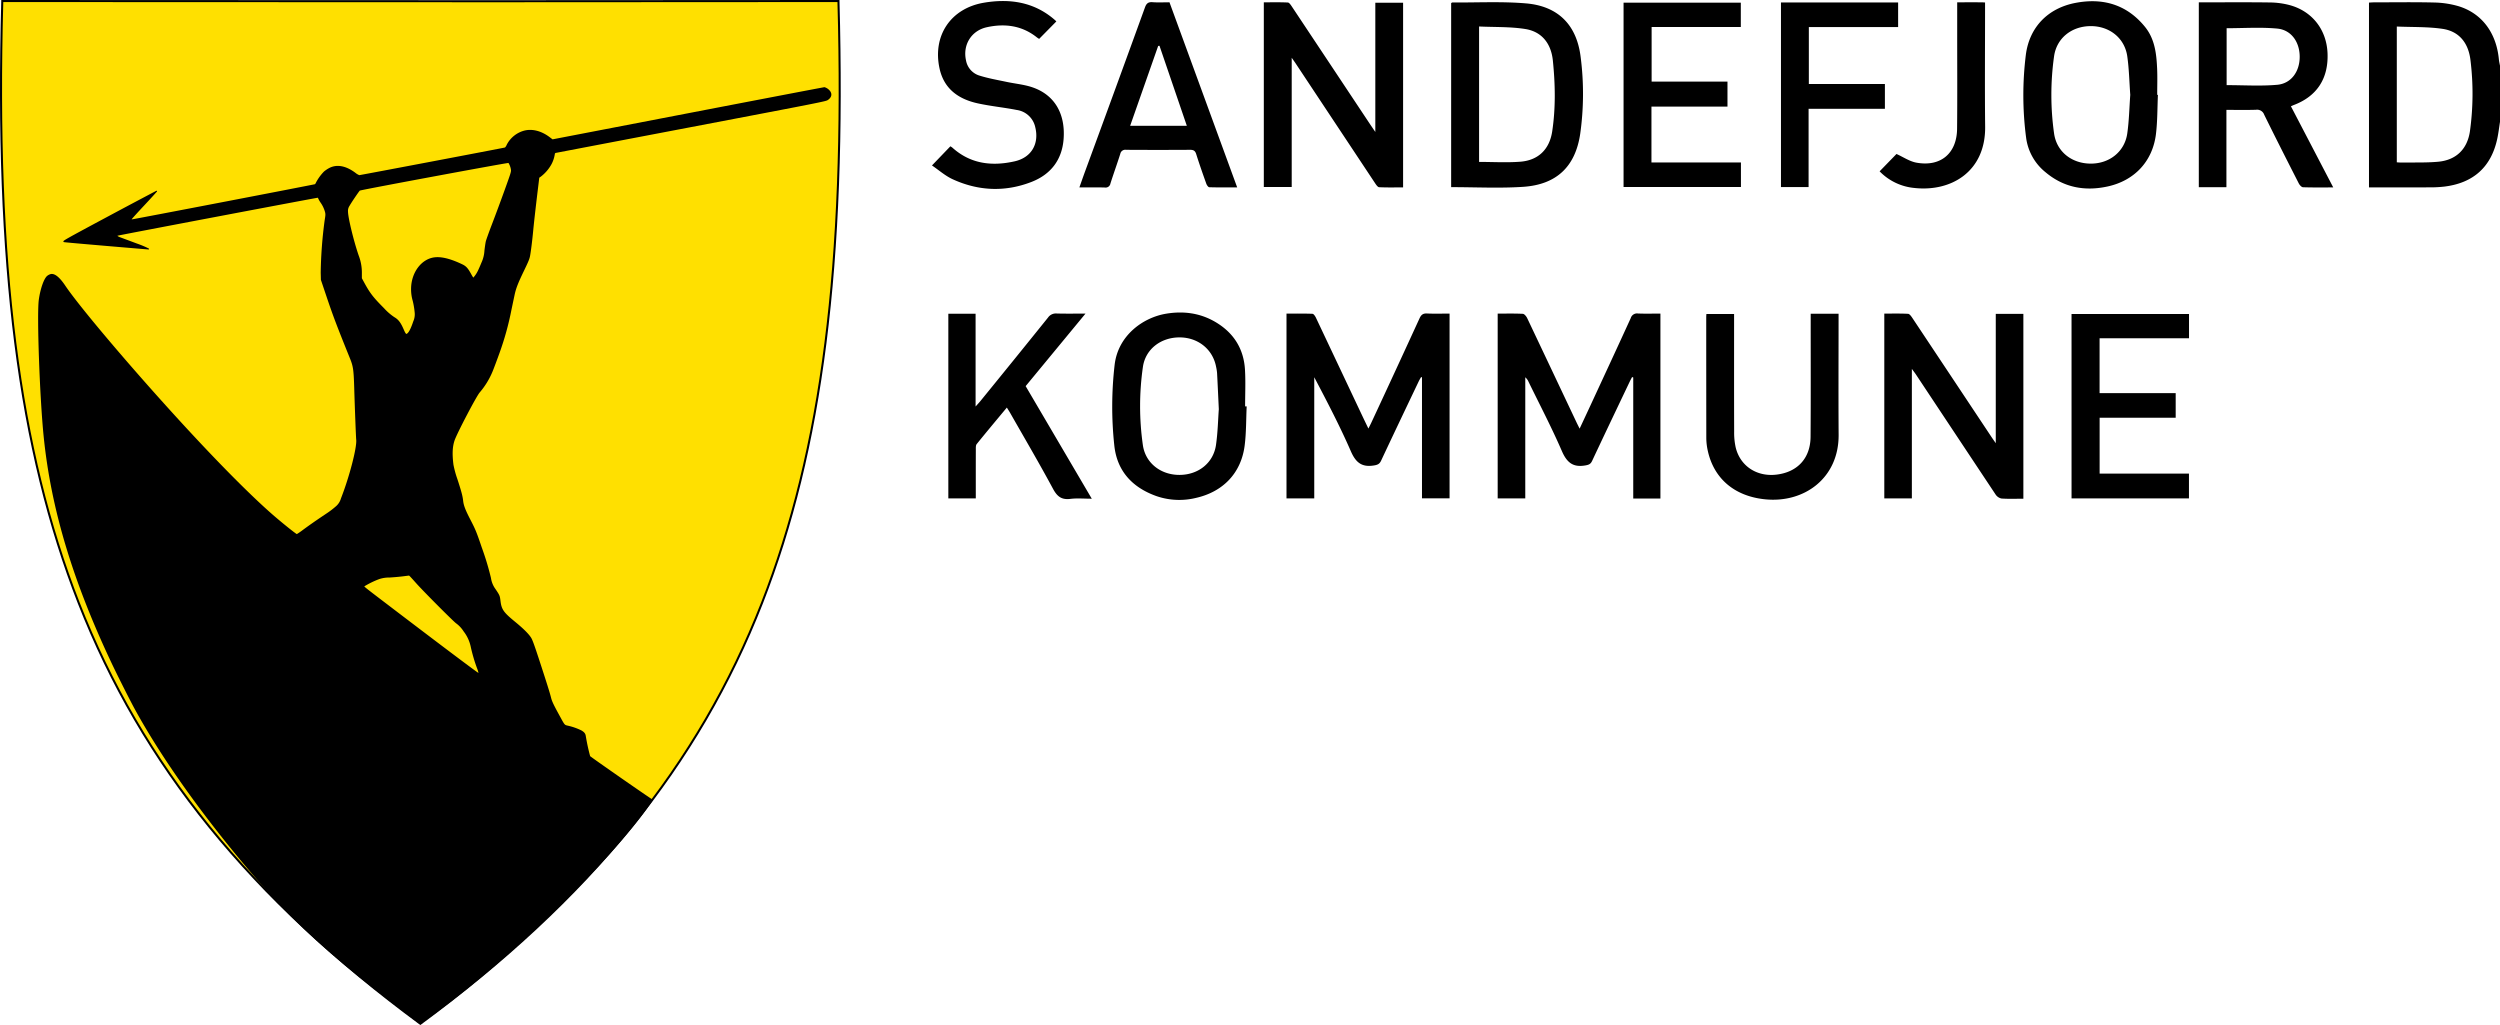
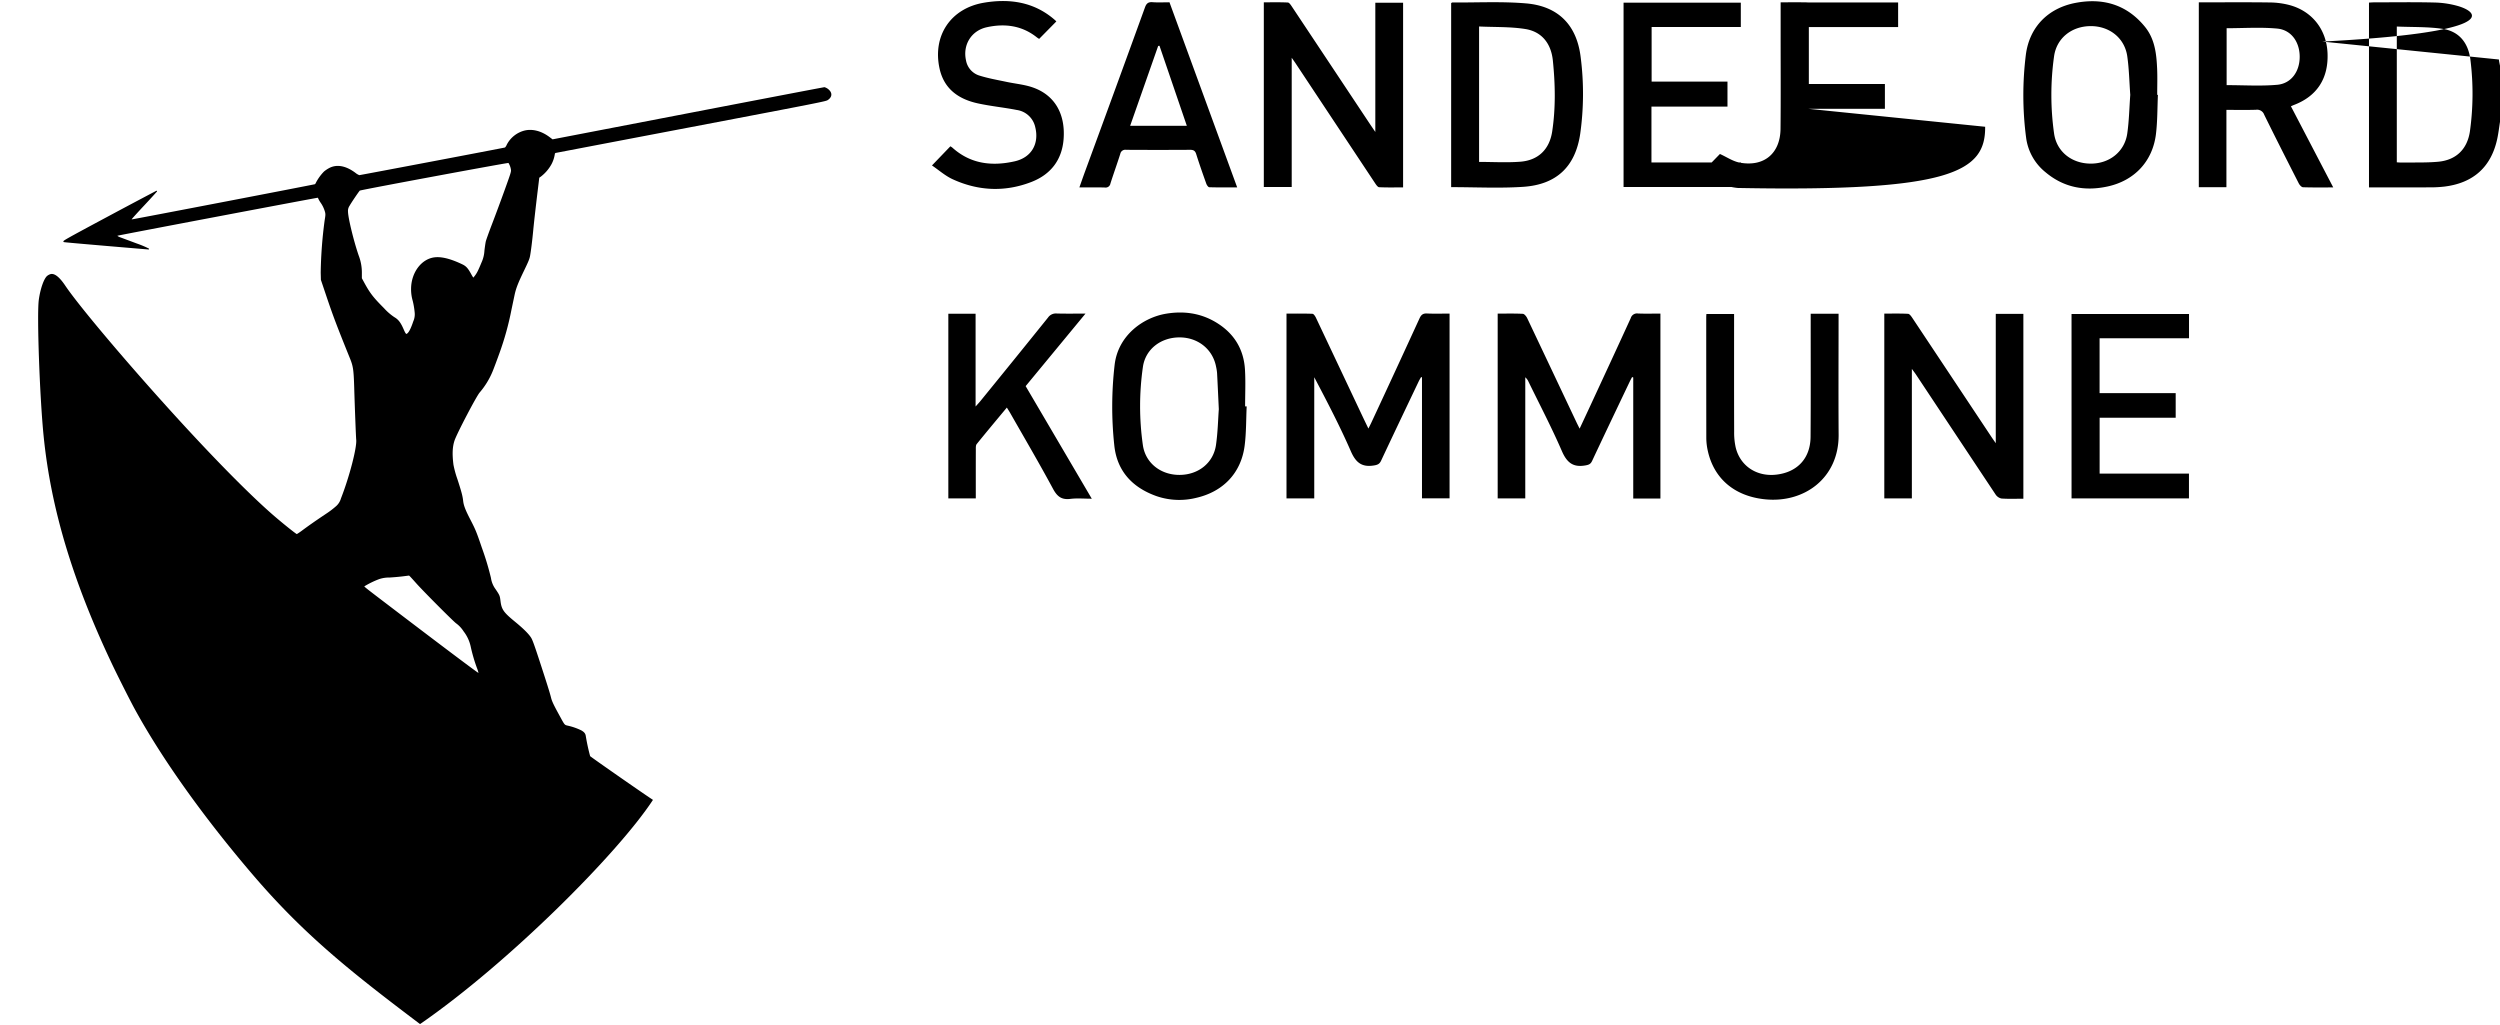
<svg xmlns="http://www.w3.org/2000/svg" id="icon_logo_sdfjdKommune" viewBox="0 0 1217.763 499.302">
  <defs>
    <style>.cls-1{fill:#ffe000;}
g {
	  filter:url(#greyscale); 
}


g:hover {
	filter:inherit; 
}
</style>
  </defs>
  <title>logo_sdfjdkomm</title>
  <filter id="greyscale">
    <feColorMatrix type="matrix" values="0.333 0.333 0.333 0 0                                              0.333 0.333 0.333 0 0                                              0.333 0.333 0.333 0 0                                              0      0      0      1 0" />
  </filter>
  <g>
-     <rect stroke="#000" id="svg_3" height="499.302" width="1217.763" y="-0.166" x="0" stroke-width="1.5" fill="#ffff00" opacity="0" />
-     <path id="shield_bg" class="cls-1" d="M1.109.5C-5.451,240.26,39.08,376.506,204.763,498.68,370.447,376.506,414.978,240.26,408.417.5,233.67.713,110.673.509,1.109.5Z" />
-     <path id="sield_frame" d="M204.763,499.3l-.3-.219C121.712,438.06,68.778,372.851,37.88,293.867,8.6,219.022-2.894,128.54.61.487L.623,0H1.11C33.466,0,66.993.022,102.679.043c85.589.05,182.6.106,305.738-.043h.487l.014.487c3.5,128.053-7.99,218.535-37.27,293.38-30.9,78.983-83.833,144.192-166.588,205.216ZM1.6,1C-1.861,128.653,9.62,218.884,38.811,293.5c30.789,78.7,83.53,143.714,165.953,204.557C287.186,437.217,339.927,372.207,370.716,293.5c29.19-74.619,40.672-164.849,37.215-292.5-122.907.15-219.778.093-305.253.042C67.172,1.023,33.8,1,1.6,1Z" />
    <path id="shield_decor" d="M404.5,44.582a5.322,5.322,0,0,0-2.89-2.12c-.357,0-41,7.8-66.53,12.718L269.157,67.875l-1.443-1.086c-3.942-2.965-8.244-4.106-12.109-3.218a13.488,13.488,0,0,0-8.78,6.963,4.059,4.059,0,0,1-.833,1.31c-.977.274-69.979,13.369-70.975,13.473a6.923,6.923,0,0,1-1.849-1.093c-4.578-3.444-8.946-4.3-12.634-2.462a15.059,15.059,0,0,0-2.71,1.789,22.77,22.77,0,0,0-3.976,5.513,1.781,1.781,0,0,1-.43.658c-1.229.347-87.859,17-89.111,17.13a.755.755,0,0,1-.188-.026c.442-.583,2.859-3.271,6.13-6.757,3.4-3.62,6.147-6.7,6.174-6.731a.25.25,0,0,0-.3-.388c-.1.054-10.477,5.5-22.873,12.146-22.433,12.023-22.425,12.085-22.366,12.572a.317.317,0,0,0,.264.271c.894.227,39.53,3.45,41.174,3.586a.252.252,0,0,0,.26-.176.249.249,0,0,0-.116-.291,46.745,46.745,0,0,0-5.784-2.435c-3.476-1.292-7.071-2.632-7.989-2.979a4.826,4.826,0,0,1-1.511-.755.737.737,0,0,1,.3-.118c2.27-.557,94.158-17.979,97.316-18.454a.944.944,0,0,1,.216.378,12.484,12.484,0,0,0,1.118,1.967,14.72,14.72,0,0,1,2.235,4.788c.21.938.181,1.467-.214,3.779a212.5,212.5,0,0,0-1.934,25.57l.094,3.489a.262.262,0,0,0,.013.073l2.534,7.537c3.313,9.852,5.267,15.017,11.619,30.7,1.553,3.836,1.8,5.578,2.063,14.341.287,9.693.839,24.057.969,25.2.426,3.73-3.325,18.188-7.432,28.649a7.885,7.885,0,0,1-2.284,3.694,42.22,42.22,0,0,1-5.033,3.83c-4.876,3.264-8.057,5.48-11.343,7.907a32.217,32.217,0,0,1-2.836,1.946c-.882-.428-8-6.143-12.643-10.244C120.481,239.8,103.856,222.9,85.123,202.329c-23.255-25.538-46.69-53.308-53.353-63.221-2.869-4.269-5.3-6.139-7.239-5.561a5.126,5.126,0,0,0-1.557.842c-1.606,1.352-3.318,6.247-4.07,11.638-1,7.146.442,47.614,2.368,66.616,3.566,35.185,14.141,70.382,33.277,110.768,2.555,5.393,8.044,16.3,10.679,21.223h0c13.312,24.551,34.162,53.809,58.709,82.385,24.858,28.938,48.024,47.181,80.53,71.709a.245.245,0,0,0,.15.051.251.251,0,0,0,.142-.044c42.943-29.676,96.1-82.919,113.182-108.921a.255.255,0,0,0,.032-.2.251.251,0,0,0-.132-.158c-1.1-.539-29.8-20.517-30.387-21.141a98.07,98.07,0,0,1-2.107-9.76c-.172-1.222-.746-1.951-2.194-2.788a29.806,29.806,0,0,0-6.37-2.247l-.31-.071c-1.446-.328-1.446-.328-3.5-4.093l-.415-.759c-2.951-5.385-3.689-6.955-4.159-8.843-.564-2.276-2.08-7.107-5.793-18.463-2.244-6.864-3.213-9.53-3.84-10.565-1.124-1.858-3.771-4.5-7.867-7.854-5.6-4.586-6.6-6-7.1-10.117-.322-2.611-.367-2.718-2.381-5.733a12.12,12.12,0,0,1-2.272-5.511,133.759,133.759,0,0,0-4.428-14.7c-2.569-7.579-3.083-8.84-5.494-13.494-2.511-4.849-3.355-7.023-3.616-9.307-.282-2.49-.811-4.485-2.826-10.673a48.467,48.467,0,0,1-1.9-6.961c-.651-5.174-.5-8.692.515-11.765,1.117-3.386,10.756-21.792,12.277-23.446a38.1,38.1,0,0,0,6.213-10.1c.532-1.262,2.042-5.276,3.365-8.949a141.183,141.183,0,0,0,5.905-21.346c.546-2.6,1.222-5.8,1.5-7.105.694-3.245,1.691-5.8,4.637-11.895,2.11-4.362,2.625-5.623,2.9-7.1.441-2.374,1.1-7.69,1.538-12.366.343-3.684,1.213-11.359,2.387-21.057l.567-4.693.806-.554A19.446,19.446,0,0,0,268.7,79.87,15.428,15.428,0,0,0,270.28,74.9a.548.548,0,0,1,.385-.4c.375-.083,29.983-5.734,66-12.6,63.745-12.146,65.612-12.516,66.581-13.184C404.94,47.562,405.4,46.052,404.5,44.582Zm-219.785,237.5a15.426,15.426,0,0,1,5.087-.767c1.958-.112,4.9-.377,6.562-.59l2.887-.37.4.368c.26.24,1.655,1.769,3.046,3.338,3.338,3.767,17.9,18.394,19.469,19.564a14.383,14.383,0,0,1,3.657,3.913,18.533,18.533,0,0,1,3.433,7.3A79.317,79.317,0,0,0,232.3,325.33a16.925,16.925,0,0,1,.75,2.336.2.2,0,0,1-.03.108c-1.083-.627-12.977-9.479-43.389-32.637-9.756-7.428-12.074-9.192-12.172-9.522A42.418,42.418,0,0,1,184.715,282.083Zm26.772-156.709c-6.322.887-11.157,7.426-11.247,15.209a20.034,20.034,0,0,0,.806,5.981,38.311,38.311,0,0,1,.937,5.576,8.454,8.454,0,0,1-.686,4.429c-.929,2.81-1.825,4.726-2.591,5.542-.25.267-.561.566-.76.535-.356-.062-.855-1.146-1.334-2.25-1.445-3.325-2.557-4.768-4.575-5.939a26.879,26.879,0,0,1-4.983-4.338c-5.32-5.326-6.89-7.375-9.876-12.9l-.911-1.685v-2.218a23.288,23.288,0,0,0-1.549-8.854c-2.4-6.953-5.17-18.325-5.2-21.348a4.415,4.415,0,0,1,.779-2.91c.7-1.3,4.313-6.648,4.962-7.363,2.172-.652,69.831-13.233,72.415-13.466a8.373,8.373,0,0,1,1.22,3.372c.117.882-.145,1.719-3.117,9.95-1.8,4.995-4.518,12.309-6.051,16.3-1.542,4.021-2.934,7.9-3.1,8.648s-.466,2.761-.66,4.488a15.883,15.883,0,0,1-1.428,5.748c-.6,1.489-1.428,3.369-1.84,4.191a13.941,13.941,0,0,1-2.143,3.162,15.324,15.324,0,0,1-1-1.646c-1.605-2.946-2.5-3.94-4.377-4.837C219.412,126,214.944,124.891,211.487,125.374Z" />
-     <path id="txt" d="M797.856,152.706a3.182,3.182,0,0,0-3.512,2.244c-6.411,14.061-12.931,28.072-19.423,42.1-1.756,3.792-3.531,7.575-5.474,11.74-.607-1.219-1.042-2.054-1.444-2.9q-12.029-25.46-24.09-50.9c-.419-.88-1.375-2.086-2.134-2.126-4.07-.211-8.157-.1-12.25-.1v90h13.441V183.775a6.07,6.07,0,0,1,1.564,2.139c5.467,11.225,11.279,22.3,16.239,33.747,2.4,5.535,5.358,8.116,11.422,7.055,1.649-.288,2.579-.6,3.321-2.183,6.039-12.887,12.18-25.727,18.3-38.578.369-.775.785-1.528,1.18-2.292l.565.208v58.975H808.8v-90.1C805.015,152.75,801.43,152.857,797.856,152.706ZM695.119,152.7c-1.989-.1-2.872.665-3.67,2.4q-11.678,25.478-23.517,50.881c-.375.809-.793,1.6-1.378,2.77-1.083-2.252-1.961-4.048-2.814-5.855q-11.348-24.043-22.715-48.078c-.371-.781-1.112-1.941-1.72-1.966-4.235-.172-8.481-.091-12.646-.091v90.023H640.18V183.754c6.3,11.97,12.5,23.826,17.828,36.06,2.4,5.5,5.33,7.878,11.256,6.91,1.776-.29,2.715-.7,3.484-2.342,6.039-12.887,12.176-25.729,18.293-38.579.347-.729.78-1.417,1.172-2.124l.442.134v58.912h13.436V152.75C702.259,152.75,698.681,152.879,695.119,152.7ZM972.15,215.883c-.957-1.382-1.507-2.148-2.028-2.933q-19.29-29.038-38.6-58.065c-.541-.812-1.361-1.988-2.1-2.027-3.88-.2-7.776-.1-11.568-.1v90.022h13.425v-63.1c.97,1.336,1.533,2.055,2.035,2.813q19.335,29.165,38.7,58.307a4.616,4.616,0,0,0,2.879,2.029c3.477.251,6.984.1,10.7.1V152.9H972.15ZM629.2,28.142c.86,1.228,1.371,1.923,1.846,2.641q19.407,29.274,38.826,58.54c.5.748,1.249,1.84,1.924,1.872,3.887.18,7.787.088,11.66.088V1.331H669.926V64.28c-1.217-1.794-2.038-2.983-2.837-4.186Q648.163,31.6,629.223,3.118c-.5-.751-1.241-1.863-1.912-1.895-3.89-.181-7.792-.089-11.7-.089V91.1H629.2ZM528.76,152.75c-5.073,0-9.588.094-14.1-.045a4.63,4.63,0,0,0-4.17,1.994q-16.433,20.425-33,40.746c-.569.7-1.2,1.354-2.275,2.568v-45.19H461.937v89.94h13.376c0-8.015-.013-15.866.018-23.716,0-.93-.071-2.119.437-2.749,4.756-5.9,9.63-11.7,14.673-17.769.669,1.084,1.184,1.864,1.646,2.675,7,12.292,14.169,24.491,20.87,36.944,2.018,3.75,4.184,5.391,8.438,4.862,3.283-.408,6.657-.081,10.415-.081L499.6,188.086Zm480.3,90.03h57.192V230.695h-43.512V203.476h37.049V191.483H1022.72V164.774h43.561V152.963h-57.225ZM848.019,79.143H804.431V51.918h37.032V39.748h-36.95V13.139H847.96V1.293H790.845v89.8h57.175Zm47.56,76.529v-2.844H882c0,1.509,0,2.8,0,4.093-.008,18.621.082,37.242-.061,55.861-.081,10.464-6.393,17.224-16.686,18.419-9.559,1.11-17.628-4.22-19.8-13.3a33.085,33.085,0,0,1-.738-7.533c-.06-18.183-.032-36.367-.032-54.55v-2.877H831.195c-.035.616-.081,1.046-.081,1.475q0,29.5.035,59.009a29.42,29.42,0,0,0,.742,6.23c2.958,13.338,12.8,21.962,27.671,23.539,19.382,2.055,36.185-10.421,36.044-31.4C895.479,193.089,895.579,174.381,895.579,155.673Zm-401.3-77.1c-11.067,2.513-21.566,1.328-30.43-6.707a7.036,7.036,0,0,0-.922-.593l-8.956,9.317c3.3,2.244,6.433,5.05,10.082,6.723,12.557,5.757,25.549,6.313,38.44,1.287,9.307-3.628,14.805-10.679,15.589-20.824.965-12.492-4.517-22.609-17.432-25.907-3.373-.861-6.866-1.243-10.278-1.965-4.506-.953-9.076-1.741-13.448-3.135a9.45,9.45,0,0,1-6.384-7.4c-1.636-7.417,2.5-14.429,10.16-16.106,8.7-1.905,17.04-.867,24.309,4.905a12.418,12.418,0,0,0,1.166.774l8.377-8.509c-.2-.188-.557-.563-.949-.9-10-8.614-21.8-10.3-34.238-8.228-16.283,2.716-25.193,16.1-21.706,32.06,2.175,9.955,9.233,14.912,18.568,16.968,6.3,1.387,12.763,2,19.1,3.242a10.765,10.765,0,0,1,8.973,8.487C506.228,70,502.463,76.715,494.279,78.574Zm386.694-25.56h37.17V40.923H881.095V13.177h43.491V1.215H867.518V91.123h13.454Zm86,8.733c-.2-19.145-.041-38.294-.041-57.441V1.211c-.874-.042-1.389-.087-1.9-.088-3.754-.006-7.509,0-11.672,0,0,5.347,0,10.4,0,15.45-.006,15.388.1,30.777-.056,46.163-.12,12-8.021,18.647-19.824,16.491-3.336-.609-6.394-2.742-9.692-4.226l-8.216,8.454a27.061,27.061,0,0,0,16.948,8.106C950.387,93.538,967.2,83.617,966.976,61.746Zm250.246-32.765C1216.014,15.9,1208.8,6.272,1197.145,2.9a46.062,46.062,0,0,0-11.607-1.681c-9.7-.233-19.4-.08-29.1-.072-.838,0-1.676.077-2.492.118V91.279c10.1,0,20.046.023,29.99-.017a57.217,57.217,0,0,0,6.793-.383c14.219-1.762,22.88-9.694,25.764-23.592.546-2.629.855-5.307,1.273-7.963V32.042C1217.579,31.022,1217.317,30.009,1217.222,28.981ZM1203.1,64.046c-1.314,8.717-6.793,13.969-15.551,14.747-5.9.524-11.872.3-17.812.391-.681.011-1.363-.066-2.241-.112V12.928c7.538.327,15.008.053,22.278,1.126,7.968,1.176,12.663,6.734,13.631,15.474A132.94,132.94,0,0,1,1203.1,64.046Zm-85.759-12.9c11.271-4.267,16.922-12.95,16.413-25.227-.473-11.425-7.4-20.4-18.4-23.416a38.652,38.652,0,0,0-9.561-1.3c-10.752-.157-21.508-.06-32.263-.06h-2.48v90.03H1084.5V53.521c5.006,0,9.716.108,14.417-.05a3.657,3.657,0,0,1,3.982,2.4c5.516,11.2,11.168,22.335,16.843,33.456.408.8,1.346,1.856,2.07,1.881,4.767.169,9.543.087,14.724.087l-20.62-39.53C1116.555,51.486,1116.943,51.3,1117.345,51.144Zm-32.738-9.674V13.745c8.317,0,16.541-.58,24.64.177,6.915.646,10.98,6.619,10.95,13.839-.029,7.09-4.122,12.937-10.956,13.54C1101.135,42.017,1092.919,41.47,1084.607,41.47ZM769.727,65.2a139.969,139.969,0,0,0,.218-37.4c-1.91-15.7-10.988-24.831-26.657-26.154-11.894-1-23.928-.356-35.9-.431-.142,0-.285.163-.526.31V91.16c11.8,0,23.447.61,35-.147C758.163,89.946,767.357,81.212,769.727,65.2ZM720.468,78.87V12.9c7.615.359,15.18.068,22.514,1.234,8.214,1.306,12.6,7.262,13.425,15.369,1.17,11.5,1.407,23.053-.325,34.521-1.32,8.744-6.781,14.064-15.532,14.744C733.969,79.28,727.318,78.87,720.468,78.87Zm306.154,11.964c13.113-2.856,21.943-12.28,23.553-25.525.767-6.313.666-12.732.959-19.1l-.346-.012c0-4.2.146-8.4-.032-12.589-.31-7.3-1.084-14.573-5.928-20.534C1036,2.211,1024.36-1.14,1011,1.408s-22.423,11.719-24.19,25.2a159.164,159.164,0,0,0,.1,40.278,25.836,25.836,0,0,0,9.459,17C1005.264,91.359,1015.5,93.258,1026.622,90.834ZM1000.55,65.012a134.8,134.8,0,0,1,0-37.6c1.242-8.841,8.529-14.6,17.7-14.69,9.208-.089,16.675,5.758,17.953,14.688.887,6.2,1,12.512,1.464,18.8-.462,6.289-.578,12.6-1.463,18.8-1.274,8.928-8.74,14.778-17.95,14.692C1009.083,79.612,1001.792,73.851,1000.55,65.012ZM606.438,180.132c-.592-10.254-5.524-18.05-14.387-23.272-7.483-4.409-15.588-5.457-24.044-4.051-11.216,1.866-23.332,10.56-25.05,24.779a177.423,177.423,0,0,0-.188,39.257c1.291,12.715,8.939,20.739,20.722,24.872a34.142,34.142,0,0,0,19.141.8c13.178-2.993,21.94-12.138,23.644-25.459.807-6.306.687-12.73.988-19.1l-.762-.012C606.5,192.008,606.78,186.052,606.438,180.132Zm-14.119,36.583c-1.26,8.8-8.6,14.577-17.756,14.615-9.124.037-16.62-5.754-17.863-14.507a134.283,134.283,0,0,1,.021-38.122c1.238-8.593,8.676-14.31,17.735-14.353,9.01-.043,16.252,5.716,17.892,14.238a23.176,23.176,0,0,1,.493,3.1c.291,5.405.528,10.813.851,17.626C593.329,204.205,593.207,210.515,592.319,216.716ZM548.5,72.977q15.6.1,31.2,0c1.656-.011,2.466.456,2.983,2.1,1.514,4.827,3.2,9.6,4.9,14.367.249.7.948,1.739,1.466,1.756,4.4.141,8.8.08,13.589.08L569.66,1.119c-2.836,0-5.552.156-8.24-.05-2.12-.162-3,.6-3.716,2.586q-14.5,39.982-29.176,79.9c-.916,2.5-1.79,5.022-2.758,7.743,4.343,0,8.361-.077,12.373.039a2.384,2.384,0,0,0,2.759-1.968c1.534-4.821,3.259-9.581,4.792-14.4A2.46,2.46,0,0,1,548.5,72.977Zm15.652-50.6.641-.079,13.32,38.986H550.5Z" />
+     <path id="txt" d="M797.856,152.706a3.182,3.182,0,0,0-3.512,2.244c-6.411,14.061-12.931,28.072-19.423,42.1-1.756,3.792-3.531,7.575-5.474,11.74-.607-1.219-1.042-2.054-1.444-2.9q-12.029-25.46-24.09-50.9c-.419-.88-1.375-2.086-2.134-2.126-4.07-.211-8.157-.1-12.25-.1v90h13.441V183.775a6.07,6.07,0,0,1,1.564,2.139c5.467,11.225,11.279,22.3,16.239,33.747,2.4,5.535,5.358,8.116,11.422,7.055,1.649-.288,2.579-.6,3.321-2.183,6.039-12.887,12.18-25.727,18.3-38.578.369-.775.785-1.528,1.18-2.292l.565.208v58.975H808.8v-90.1C805.015,152.75,801.43,152.857,797.856,152.706ZM695.119,152.7c-1.989-.1-2.872.665-3.67,2.4q-11.678,25.478-23.517,50.881c-.375.809-.793,1.6-1.378,2.77-1.083-2.252-1.961-4.048-2.814-5.855q-11.348-24.043-22.715-48.078c-.371-.781-1.112-1.941-1.72-1.966-4.235-.172-8.481-.091-12.646-.091v90.023H640.18V183.754c6.3,11.97,12.5,23.826,17.828,36.06,2.4,5.5,5.33,7.878,11.256,6.91,1.776-.29,2.715-.7,3.484-2.342,6.039-12.887,12.176-25.729,18.293-38.579.347-.729.78-1.417,1.172-2.124l.442.134v58.912h13.436V152.75C702.259,152.75,698.681,152.879,695.119,152.7ZM972.15,215.883c-.957-1.382-1.507-2.148-2.028-2.933q-19.29-29.038-38.6-58.065c-.541-.812-1.361-1.988-2.1-2.027-3.88-.2-7.776-.1-11.568-.1v90.022h13.425v-63.1c.97,1.336,1.533,2.055,2.035,2.813q19.335,29.165,38.7,58.307a4.616,4.616,0,0,0,2.879,2.029c3.477.251,6.984.1,10.7.1V152.9H972.15ZM629.2,28.142c.86,1.228,1.371,1.923,1.846,2.641q19.407,29.274,38.826,58.54c.5.748,1.249,1.84,1.924,1.872,3.887.18,7.787.088,11.66.088V1.331H669.926V64.28c-1.217-1.794-2.038-2.983-2.837-4.186Q648.163,31.6,629.223,3.118c-.5-.751-1.241-1.863-1.912-1.895-3.89-.181-7.792-.089-11.7-.089V91.1H629.2ZM528.76,152.75c-5.073,0-9.588.094-14.1-.045a4.63,4.63,0,0,0-4.17,1.994q-16.433,20.425-33,40.746c-.569.7-1.2,1.354-2.275,2.568v-45.19H461.937v89.94h13.376c0-8.015-.013-15.866.018-23.716,0-.93-.071-2.119.437-2.749,4.756-5.9,9.63-11.7,14.673-17.769.669,1.084,1.184,1.864,1.646,2.675,7,12.292,14.169,24.491,20.87,36.944,2.018,3.75,4.184,5.391,8.438,4.862,3.283-.408,6.657-.081,10.415-.081L499.6,188.086Zm480.3,90.03h57.192V230.695h-43.512V203.476h37.049V191.483H1022.72V164.774h43.561V152.963h-57.225ZM848.019,79.143H804.431V51.918h37.032V39.748h-36.95V13.139H847.96V1.293H790.845v89.8h57.175Zm47.56,76.529v-2.844H882c0,1.509,0,2.8,0,4.093-.008,18.621.082,37.242-.061,55.861-.081,10.464-6.393,17.224-16.686,18.419-9.559,1.11-17.628-4.22-19.8-13.3a33.085,33.085,0,0,1-.738-7.533c-.06-18.183-.032-36.367-.032-54.55v-2.877H831.195c-.035.616-.081,1.046-.081,1.475q0,29.5.035,59.009a29.42,29.42,0,0,0,.742,6.23c2.958,13.338,12.8,21.962,27.671,23.539,19.382,2.055,36.185-10.421,36.044-31.4C895.479,193.089,895.579,174.381,895.579,155.673Zm-401.3-77.1c-11.067,2.513-21.566,1.328-30.43-6.707a7.036,7.036,0,0,0-.922-.593l-8.956,9.317c3.3,2.244,6.433,5.05,10.082,6.723,12.557,5.757,25.549,6.313,38.44,1.287,9.307-3.628,14.805-10.679,15.589-20.824.965-12.492-4.517-22.609-17.432-25.907-3.373-.861-6.866-1.243-10.278-1.965-4.506-.953-9.076-1.741-13.448-3.135a9.45,9.45,0,0,1-6.384-7.4c-1.636-7.417,2.5-14.429,10.16-16.106,8.7-1.905,17.04-.867,24.309,4.905a12.418,12.418,0,0,0,1.166.774l8.377-8.509c-.2-.188-.557-.563-.949-.9-10-8.614-21.8-10.3-34.238-8.228-16.283,2.716-25.193,16.1-21.706,32.06,2.175,9.955,9.233,14.912,18.568,16.968,6.3,1.387,12.763,2,19.1,3.242a10.765,10.765,0,0,1,8.973,8.487C506.228,70,502.463,76.715,494.279,78.574Zm386.694-25.56h37.17V40.923H881.095V13.177h43.491V1.215H867.518V91.123h13.454Zc-.2-19.145-.041-38.294-.041-57.441V1.211c-.874-.042-1.389-.087-1.9-.088-3.754-.006-7.509,0-11.672,0,0,5.347,0,10.4,0,15.45-.006,15.388.1,30.777-.056,46.163-.12,12-8.021,18.647-19.824,16.491-3.336-.609-6.394-2.742-9.692-4.226l-8.216,8.454a27.061,27.061,0,0,0,16.948,8.106C950.387,93.538,967.2,83.617,966.976,61.746Zm250.246-32.765C1216.014,15.9,1208.8,6.272,1197.145,2.9a46.062,46.062,0,0,0-11.607-1.681c-9.7-.233-19.4-.08-29.1-.072-.838,0-1.676.077-2.492.118V91.279c10.1,0,20.046.023,29.99-.017a57.217,57.217,0,0,0,6.793-.383c14.219-1.762,22.88-9.694,25.764-23.592.546-2.629.855-5.307,1.273-7.963V32.042C1217.579,31.022,1217.317,30.009,1217.222,28.981ZM1203.1,64.046c-1.314,8.717-6.793,13.969-15.551,14.747-5.9.524-11.872.3-17.812.391-.681.011-1.363-.066-2.241-.112V12.928c7.538.327,15.008.053,22.278,1.126,7.968,1.176,12.663,6.734,13.631,15.474A132.94,132.94,0,0,1,1203.1,64.046Zm-85.759-12.9c11.271-4.267,16.922-12.95,16.413-25.227-.473-11.425-7.4-20.4-18.4-23.416a38.652,38.652,0,0,0-9.561-1.3c-10.752-.157-21.508-.06-32.263-.06h-2.48v90.03H1084.5V53.521c5.006,0,9.716.108,14.417-.05a3.657,3.657,0,0,1,3.982,2.4c5.516,11.2,11.168,22.335,16.843,33.456.408.8,1.346,1.856,2.07,1.881,4.767.169,9.543.087,14.724.087l-20.62-39.53C1116.555,51.486,1116.943,51.3,1117.345,51.144Zm-32.738-9.674V13.745c8.317,0,16.541-.58,24.64.177,6.915.646,10.98,6.619,10.95,13.839-.029,7.09-4.122,12.937-10.956,13.54C1101.135,42.017,1092.919,41.47,1084.607,41.47ZM769.727,65.2a139.969,139.969,0,0,0,.218-37.4c-1.91-15.7-10.988-24.831-26.657-26.154-11.894-1-23.928-.356-35.9-.431-.142,0-.285.163-.526.31V91.16c11.8,0,23.447.61,35-.147C758.163,89.946,767.357,81.212,769.727,65.2ZM720.468,78.87V12.9c7.615.359,15.18.068,22.514,1.234,8.214,1.306,12.6,7.262,13.425,15.369,1.17,11.5,1.407,23.053-.325,34.521-1.32,8.744-6.781,14.064-15.532,14.744C733.969,79.28,727.318,78.87,720.468,78.87Zm306.154,11.964c13.113-2.856,21.943-12.28,23.553-25.525.767-6.313.666-12.732.959-19.1l-.346-.012c0-4.2.146-8.4-.032-12.589-.31-7.3-1.084-14.573-5.928-20.534C1036,2.211,1024.36-1.14,1011,1.408s-22.423,11.719-24.19,25.2a159.164,159.164,0,0,0,.1,40.278,25.836,25.836,0,0,0,9.459,17C1005.264,91.359,1015.5,93.258,1026.622,90.834ZM1000.55,65.012a134.8,134.8,0,0,1,0-37.6c1.242-8.841,8.529-14.6,17.7-14.69,9.208-.089,16.675,5.758,17.953,14.688.887,6.2,1,12.512,1.464,18.8-.462,6.289-.578,12.6-1.463,18.8-1.274,8.928-8.74,14.778-17.95,14.692C1009.083,79.612,1001.792,73.851,1000.55,65.012ZM606.438,180.132c-.592-10.254-5.524-18.05-14.387-23.272-7.483-4.409-15.588-5.457-24.044-4.051-11.216,1.866-23.332,10.56-25.05,24.779a177.423,177.423,0,0,0-.188,39.257c1.291,12.715,8.939,20.739,20.722,24.872a34.142,34.142,0,0,0,19.141.8c13.178-2.993,21.94-12.138,23.644-25.459.807-6.306.687-12.73.988-19.1l-.762-.012C606.5,192.008,606.78,186.052,606.438,180.132Zm-14.119,36.583c-1.26,8.8-8.6,14.577-17.756,14.615-9.124.037-16.62-5.754-17.863-14.507a134.283,134.283,0,0,1,.021-38.122c1.238-8.593,8.676-14.31,17.735-14.353,9.01-.043,16.252,5.716,17.892,14.238a23.176,23.176,0,0,1,.493,3.1c.291,5.405.528,10.813.851,17.626C593.329,204.205,593.207,210.515,592.319,216.716ZM548.5,72.977q15.6.1,31.2,0c1.656-.011,2.466.456,2.983,2.1,1.514,4.827,3.2,9.6,4.9,14.367.249.7.948,1.739,1.466,1.756,4.4.141,8.8.08,13.589.08L569.66,1.119c-2.836,0-5.552.156-8.24-.05-2.12-.162-3,.6-3.716,2.586q-14.5,39.982-29.176,79.9c-.916,2.5-1.79,5.022-2.758,7.743,4.343,0,8.361-.077,12.373.039a2.384,2.384,0,0,0,2.759-1.968c1.534-4.821,3.259-9.581,4.792-14.4A2.46,2.46,0,0,1,548.5,72.977Zm15.652-50.6.641-.079,13.32,38.986H550.5Z" />
  </g>
</svg>